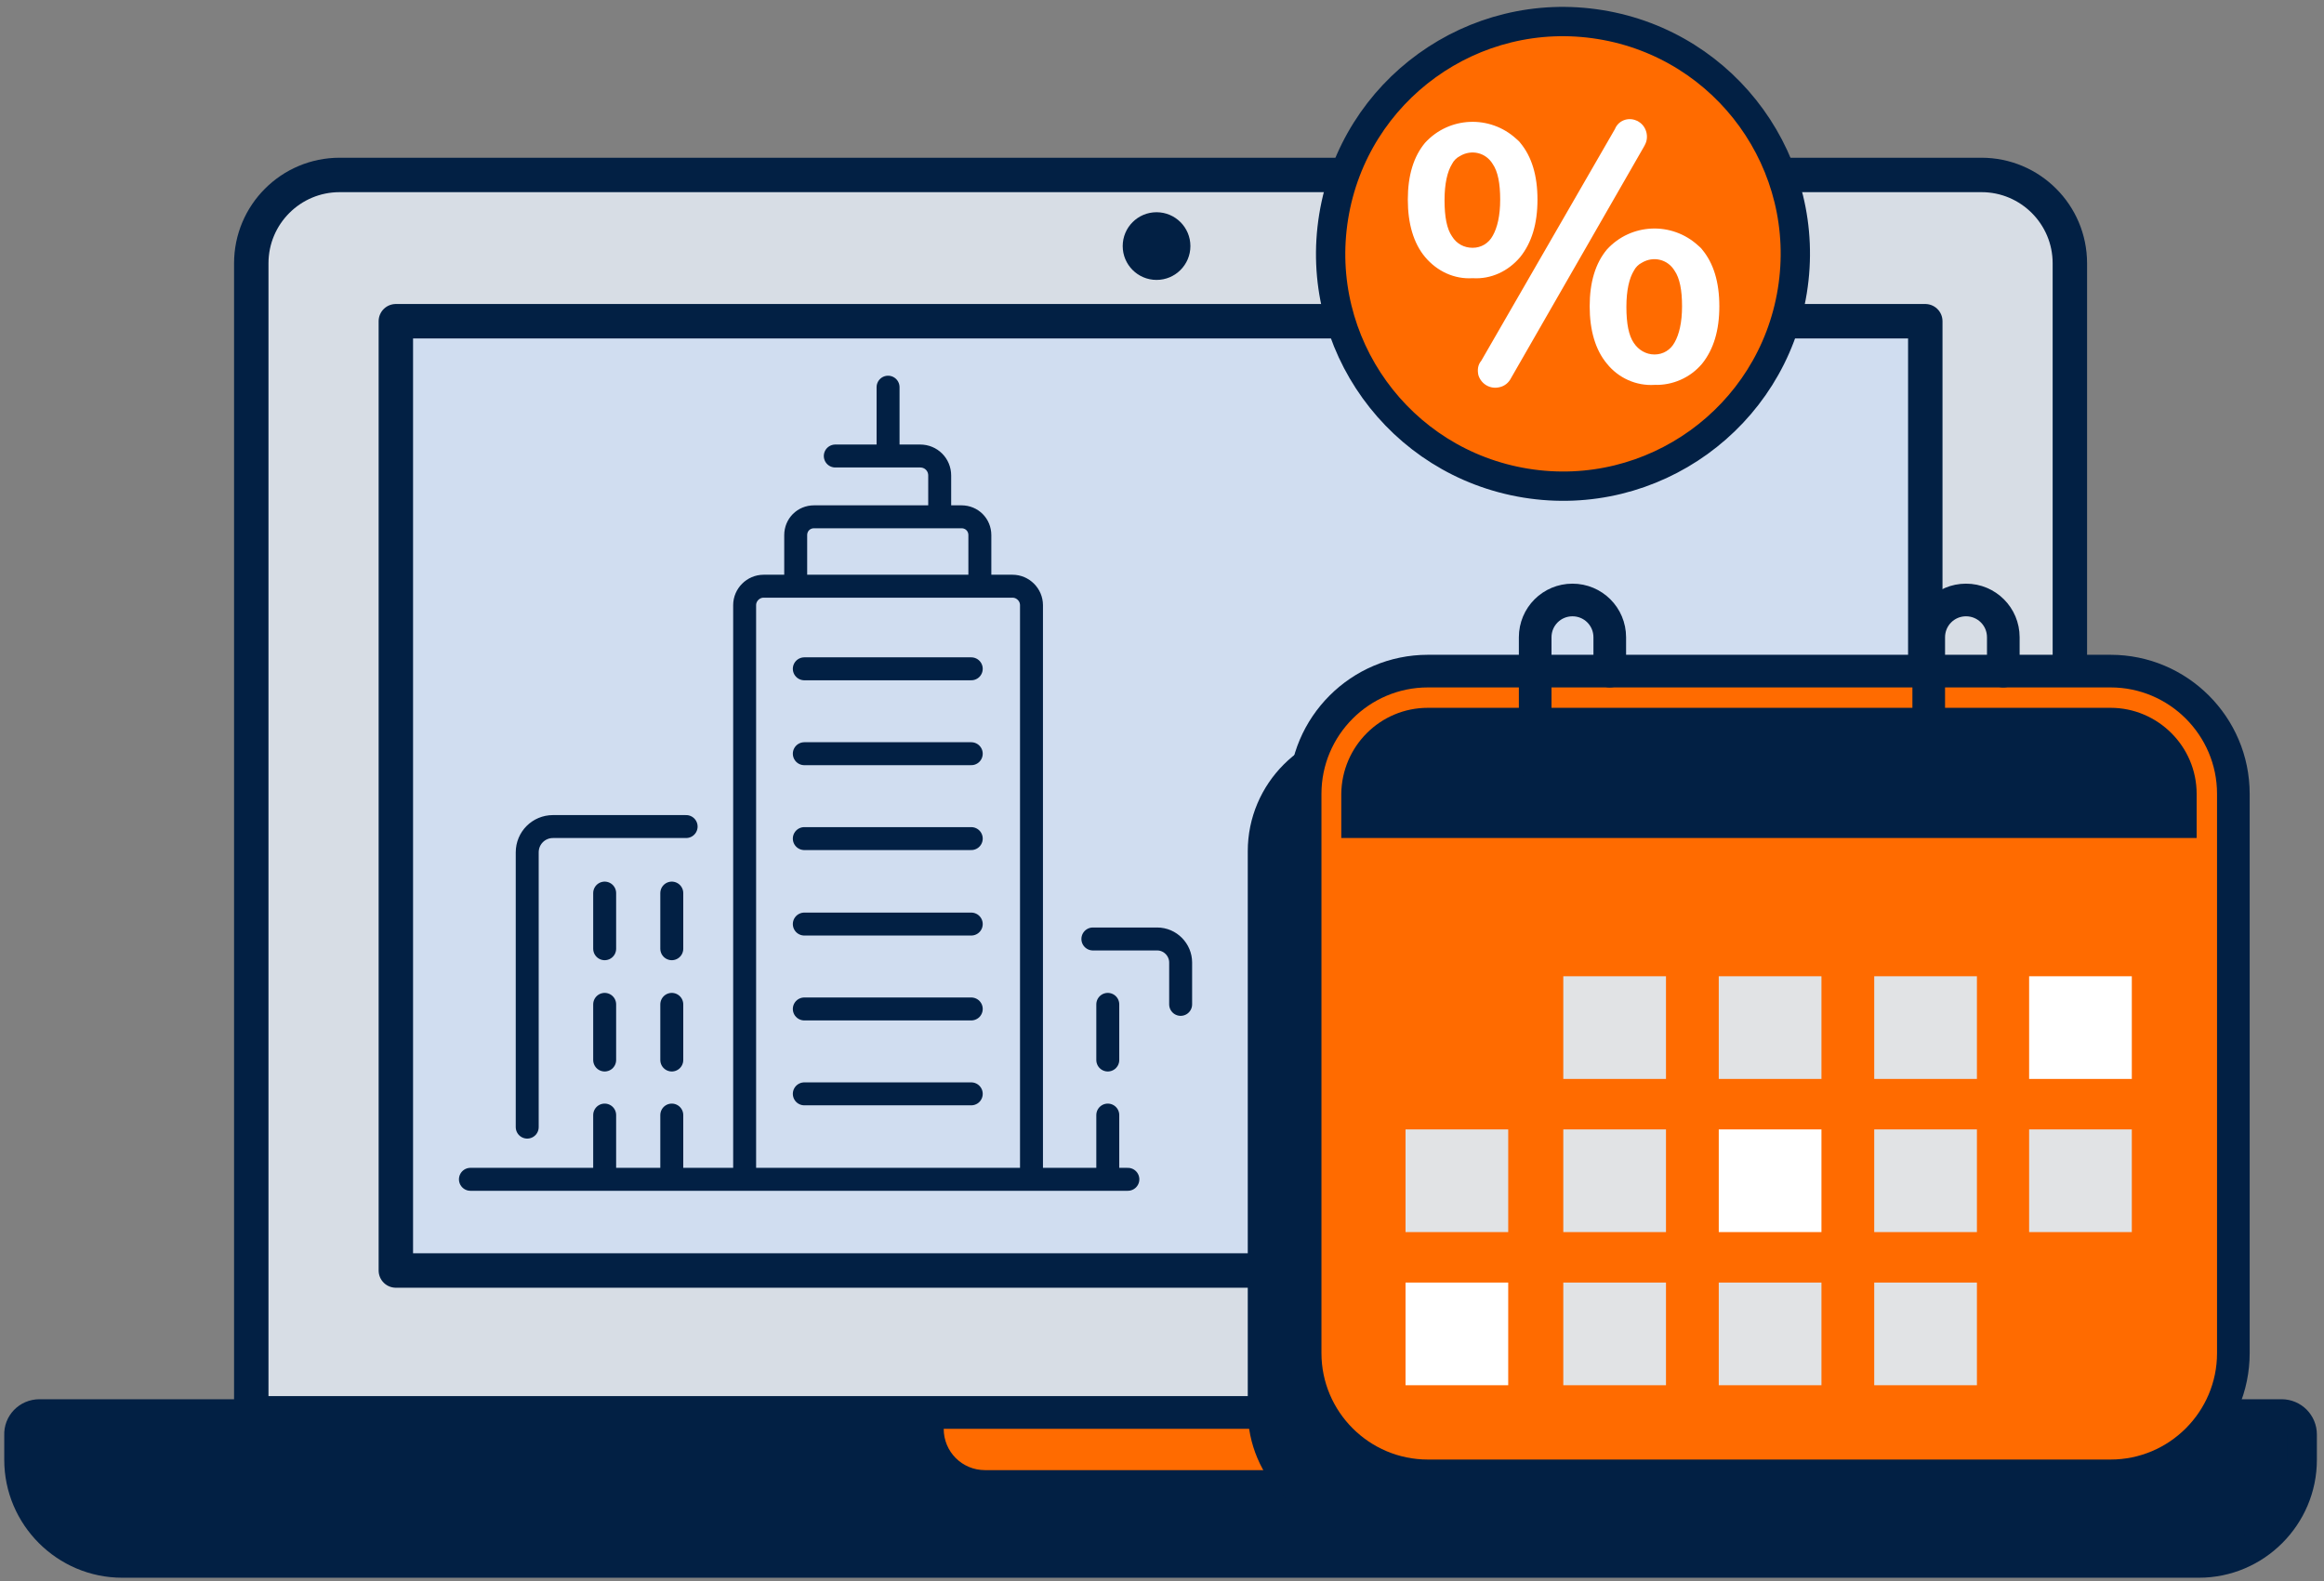
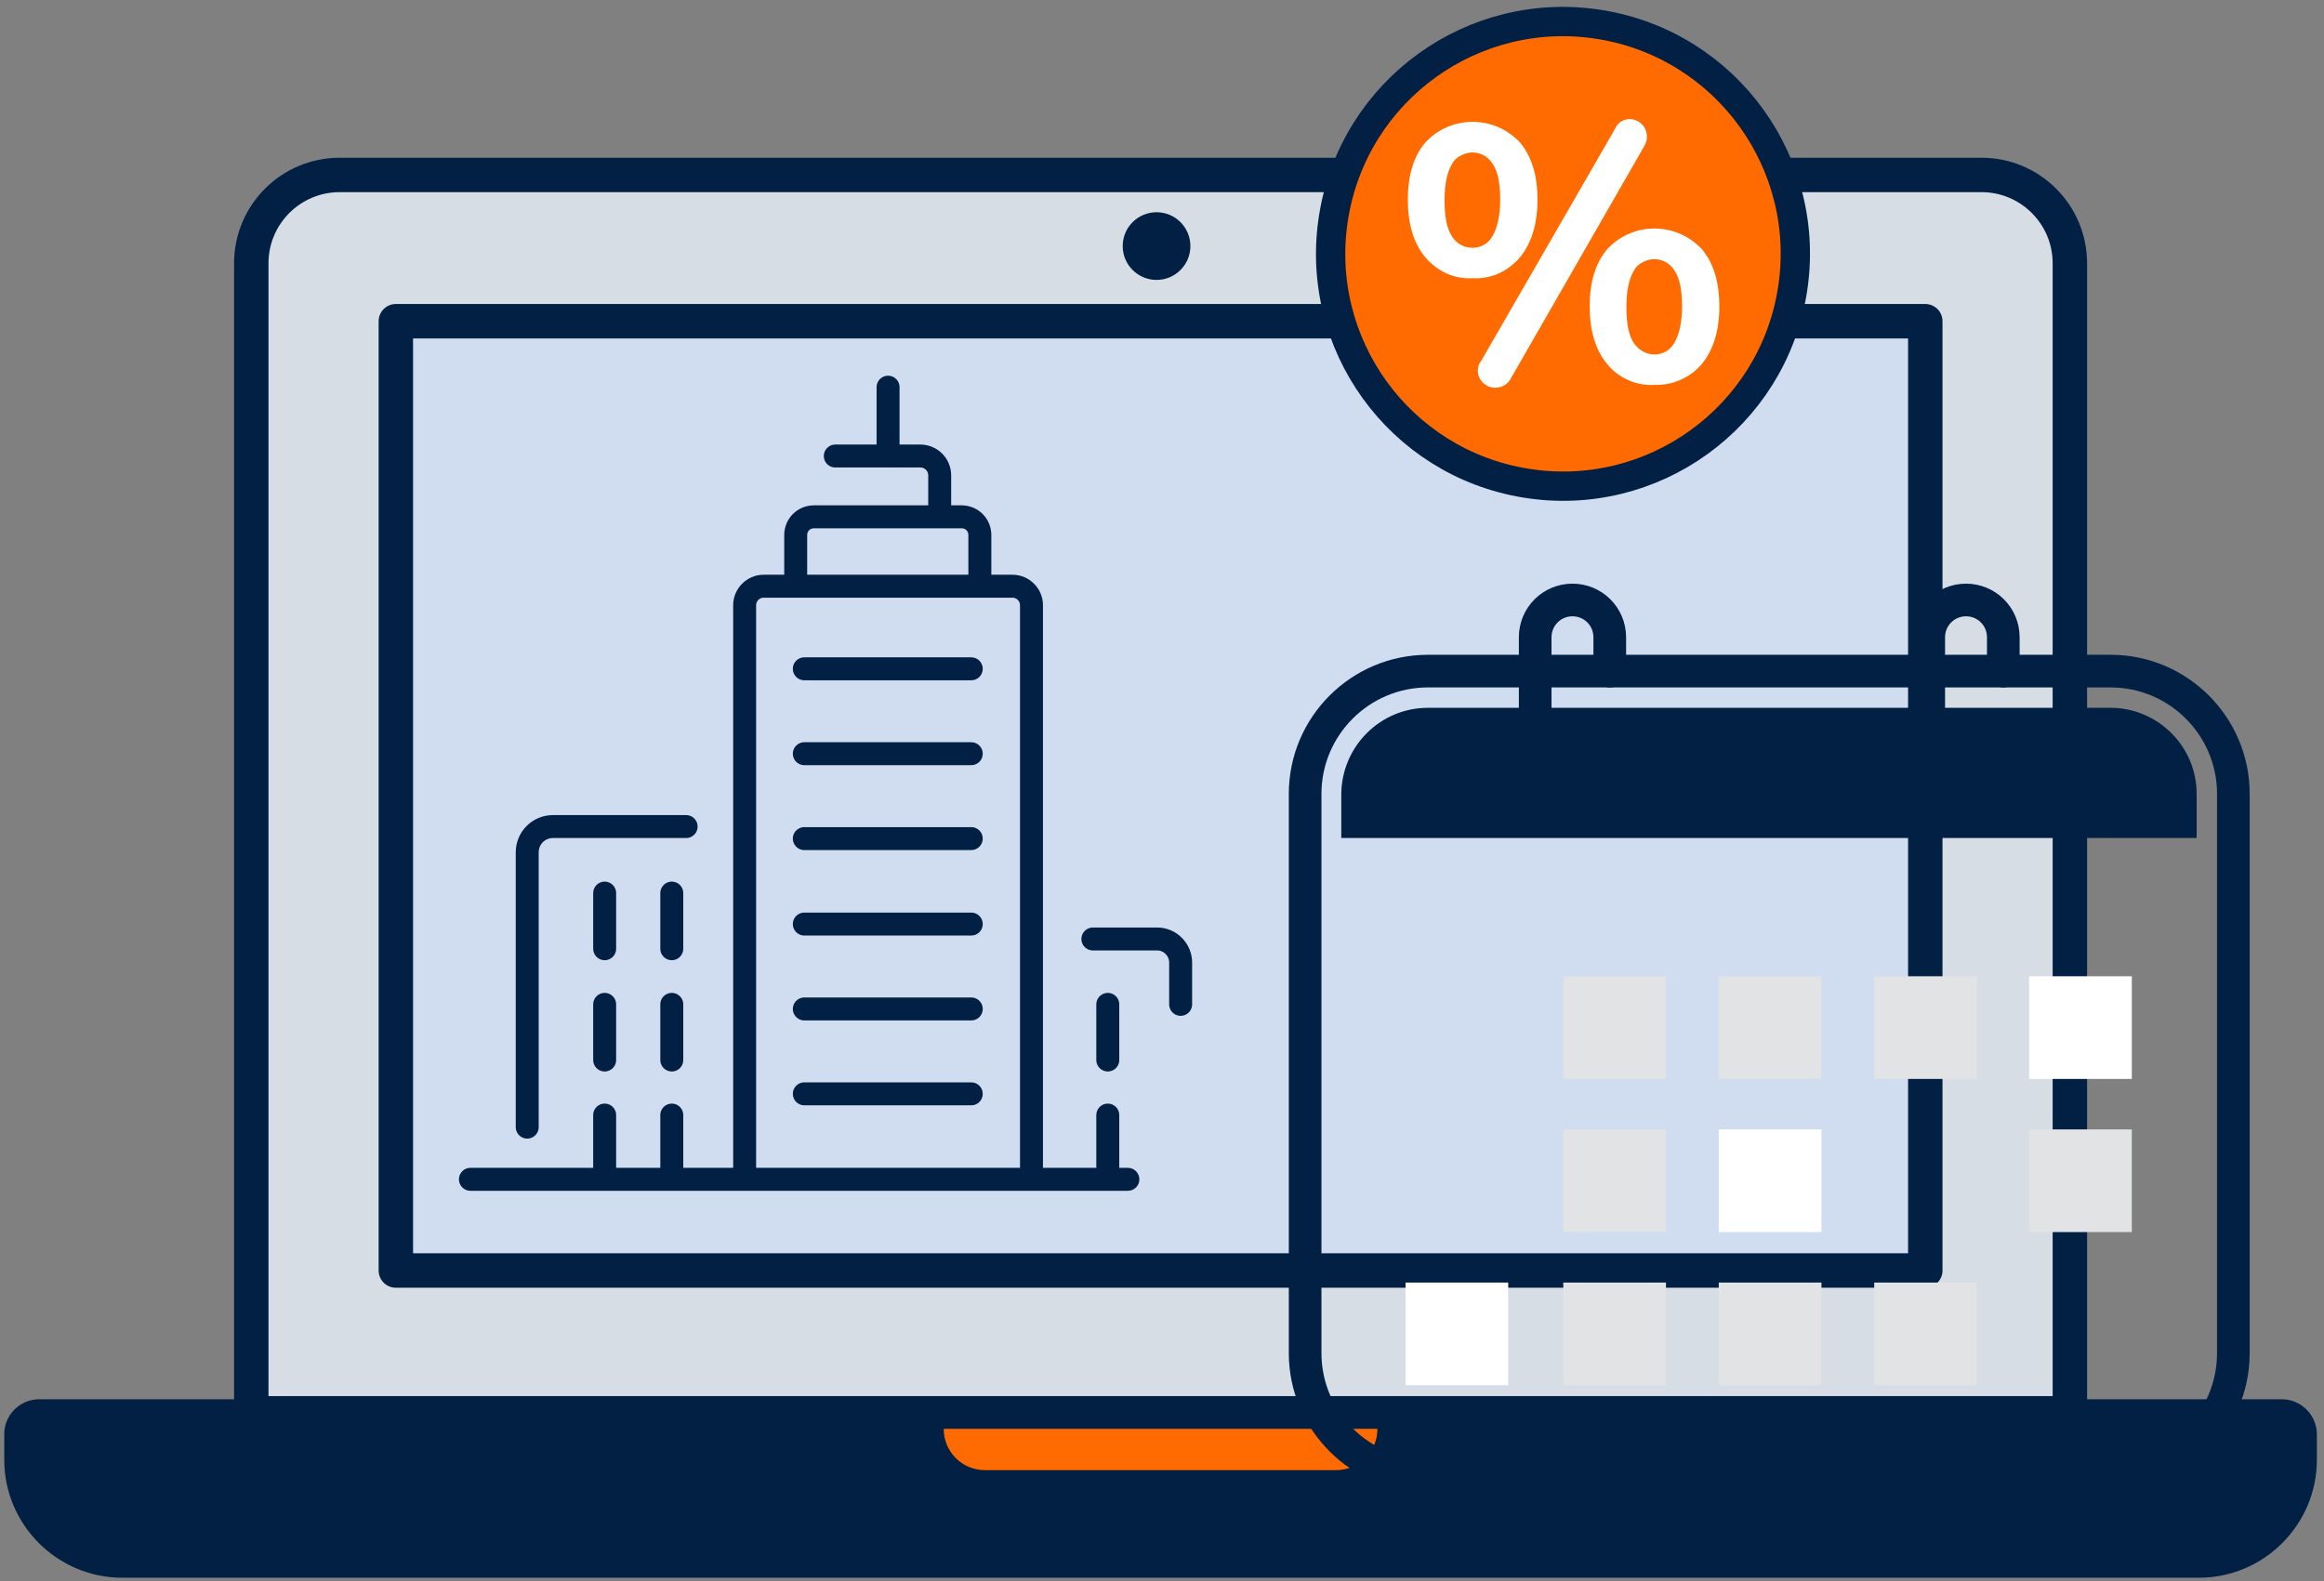
<svg xmlns="http://www.w3.org/2000/svg" version="1.1" id="Capa_1" x="0px" y="0px" viewBox="0 0 405.1 275.7" style="enable-background:new 0 0 405.1 275.7;" xml:space="preserve">
  <rect x="0" y="0" width="405.1" height="275.7" fill="#808080" stroke="none" />
  <style type="text/css">
	.st0{fill:#D7DDE5;}
	.st1{fill:none;stroke:#022044;stroke-width:6;stroke-linecap:round;stroke-linejoin:round;}
	.st2{fill:#D0DDF0;}
	.st3{fill:#022044;}
	.st4{fill:none;stroke:#022044;stroke-width:5.12;stroke-linecap:round;stroke-linejoin:round;}
	.st5{fill:#FF6B00;}
	.st6{fill:none;stroke:#022044;stroke-width:4;stroke-linecap:round;stroke-linejoin:round;}
	.st7{fill:#E1E3E5;}
	.st8{fill:#FFFFFF;}
	.st9{fill:none;stroke:#022044;stroke-width:5.69;stroke-linecap:round;stroke-linejoin:round;}
	.st10{fill:none;stroke:#022044;stroke-width:5.11;stroke-linecap:round;stroke-linejoin:round;}
</style>
  <path class="st0" d="M59.2,30.5h286.2c8.5,0,15.4,6.9,15.4,15.4v200.5h-317V45.9C43.8,37.4,50.7,30.5,59.2,30.5  C59.2,30.5,59.2,30.5,59.2,30.5z" />
  <path class="st1" d="M59.2,30.5h286.2c8.5,0,15.4,6.9,15.4,15.4v200.5h-317V45.9C43.8,37.4,50.7,30.5,59.2,30.5  C59.2,30.5,59.2,30.5,59.2,30.5z" />
  <rect x="69" y="56" class="st2" width="266.6" height="165.5" />
  <rect x="69" y="56" class="st1" width="266.6" height="165.5" />
  <path class="st3" d="M6.9,246.5h390.8c2,0,3.6,1.6,3.6,3.6l0,0v4.4c0,9.9-8.1,18-18,18h-362c-9.9,0-18-8.1-18-18v-4.3  C3.2,248.2,4.8,246.5,6.9,246.5C6.8,246.5,6.8,246.5,6.9,246.5z" />
  <path class="st3" d="M383.3,264.3h-362c-8.9,0-16.5-6.6-17.8-15.4c-0.1,0.4-0.2,0.8-0.2,1.2v4.4c0,9.9,8.1,18,18,18h362  c9.9,0,18-8.1,18-18v-4.3c0-0.4-0.1-0.8-0.2-1.2C399.8,257.8,392.2,264.3,383.3,264.3z" />
  <path class="st4" d="M6.9,246.5h390.8c2,0,3.6,1.6,3.6,3.6l0,0v4.4c0,9.9-8.1,18-18,18h-362c-9.9,0-18-8.1-18-18v-4.3  C3.2,248.2,4.8,246.5,6.9,246.5C6.8,246.5,6.8,246.5,6.9,246.5z" />
  <path class="st5" d="M164.5,249.1h75.6c0,4-3.2,7.2-7.2,7.2c0,0,0,0,0,0h-61.2C167.7,256.3,164.5,253.1,164.5,249.1  C164.5,249.1,164.5,249.1,164.5,249.1z" />
  <circle class="st3" cx="201.6" cy="42.9" r="5.9" />
  <line class="st6" x1="82" y1="205.6" x2="196.6" y2="205.6" />
  <line class="st6" x1="140.2" y1="116.6" x2="169.3" y2="116.6" />
  <line class="st6" x1="140.2" y1="131.4" x2="169.3" y2="131.4" />
  <line class="st6" x1="140.2" y1="146.2" x2="169.3" y2="146.2" />
  <line class="st6" x1="140.2" y1="175.9" x2="169.3" y2="175.9" />
  <line class="st6" x1="140.2" y1="190.7" x2="169.3" y2="190.7" />
  <line class="st6" x1="140.2" y1="161.1" x2="169.3" y2="161.1" />
  <line class="st6" x1="154.8" y1="67.5" x2="154.8" y2="79.1" />
  <path class="st6" d="M129.8,205.3v-99.8c0-1.8,1.5-3.3,3.3-3.3l0,0h43.4c1.8,0,3.3,1.5,3.3,3.3v99.7" />
  <path class="st6" d="M138.7,101.9v-8.6c0-1.8,1.4-3.2,3.2-3.2h0h25.7c1.8,0,3.2,1.4,3.2,3.2v8.6" />
  <path class="st6" d="M145.6,79.5h14.8c1.9,0,3.4,1.5,3.4,3.4l0,0v6.9" />
  <path class="st6" d="M91.9,196.5v-47.9c0-2.5,2-4.5,4.5-4.5h23.2" />
  <line class="st6" x1="117.1" y1="175.1" x2="117.1" y2="184.8" />
  <line class="st6" x1="105.4" y1="175.1" x2="105.4" y2="184.8" />
  <line class="st6" x1="117.1" y1="155.7" x2="117.1" y2="165.4" />
  <line class="st6" x1="105.4" y1="155.7" x2="105.4" y2="165.4" />
  <line class="st6" x1="117.1" y1="194.4" x2="117.1" y2="205.1" />
  <line class="st6" x1="105.4" y1="194.4" x2="105.4" y2="205.1" />
  <path class="st6" d="M205.8,175.1v-7.3c0-2.2-1.8-4.1-4.1-4.1h0h-11.2" />
  <line class="st6" x1="193.1" y1="175.1" x2="193.1" y2="184.8" />
  <line class="st6" x1="193.1" y1="194.4" x2="193.1" y2="205.1" />
-   <path class="st3" d="M238.9,127h119c11.8,0,21.4,9.6,21.4,21.4v97.5c0,11.8-9.6,21.4-21.4,21.4h-119c-11.8,0-21.4-9.6-21.4-21.4  v-97.5C217.5,136.6,227.1,127,238.9,127z" />
-   <path class="st5" d="M248.9,117h119c11.8,0,21.4,9.6,21.4,21.4v97.5c0,11.8-9.6,21.4-21.4,21.4h-119c-11.8,0-21.4-9.6-21.4-21.4  v-97.5C227.5,126.6,237.1,117,248.9,117z" />
  <path class="st3" d="M233.8,146.1h149.1v-7.7c0-8.3-6.8-15-15-15h-119c-8.3,0-15,6.7-15.1,15L233.8,146.1z" />
  <rect x="272.5" y="170.2" class="st7" width="17.9" height="17.9" />
  <rect x="299.6" y="170.2" class="st7" width="17.9" height="17.9" />
  <rect x="326.7" y="170.2" class="st7" width="17.9" height="17.9" />
  <rect x="353.7" y="170.2" class="st8" width="17.9" height="17.9" />
  <rect x="272.5" y="196.9" class="st7" width="17.9" height="17.9" />
  <rect x="299.6" y="196.9" class="st8" width="17.9" height="17.9" />
-   <rect x="326.7" y="196.9" class="st7" width="17.9" height="17.9" />
  <rect x="353.7" y="196.9" class="st7" width="17.9" height="17.9" />
  <rect x="272.5" y="223.6" class="st7" width="17.9" height="17.9" />
-   <rect x="245" y="196.9" class="st7" width="17.9" height="17.9" />
  <rect x="245" y="223.6" class="st8" width="17.9" height="17.9" />
  <rect x="299.6" y="223.6" class="st7" width="17.9" height="17.9" />
  <rect x="326.7" y="223.6" class="st7" width="17.9" height="17.9" />
  <path class="st9" d="M274.1,138.3c-3.6,0-6.5-2.9-6.5-6.5l0,0v-20.7c0-3.6,2.9-6.5,6.5-6.5l0,0l0,0c3.6,0,6.5,2.9,6.5,6.5l0,0v5.9" />
  <path class="st9" d="M342.7,138.3c-3.6,0-6.5-2.9-6.5-6.5l0,0v-20.7c0-3.6,2.9-6.5,6.5-6.5l0,0l0,0c3.6,0,6.5,2.9,6.5,6.5l0,0v5.9" />
  <path class="st9" d="M248.9,117h119c11.8,0,21.4,9.6,21.4,21.4v97.5c0,11.8-9.6,21.4-21.4,21.4h-119c-11.8,0-21.4-9.6-21.4-21.4  v-97.5C227.5,126.6,237.1,117,248.9,117z" />
  <ellipse transform="matrix(0.16 -0.987 0.987 0.16 185.221 306.143)" class="st5" cx="272.5" cy="44.2" rx="40.5" ry="40.5" />
  <ellipse transform="matrix(0.16 -0.987 0.987 0.16 185.221 306.143)" class="st10" cx="272.5" cy="44.2" rx="40.5" ry="40.5" />
  <path class="st8" d="M256.7,48.5c-3.2,0.2-6.2-1.2-8.3-3.7c-2-2.4-3-5.8-3-10c0-4.2,1-7.5,3-9.9c4.2-4.6,11.3-4.9,15.9-0.7  c0.2,0.2,0.5,0.4,0.7,0.7c2,2.4,3,5.7,3,9.9c0,4.2-1,7.5-3,10C262.9,47.3,259.9,48.7,256.7,48.5z M256.7,43.2c1.5,0,2.8-0.8,3.5-2.1  c0.8-1.4,1.3-3.5,1.3-6.3s-0.4-4.9-1.3-6.2c-1.2-2-3.7-2.6-5.7-1.4c-0.6,0.3-1.1,0.8-1.4,1.4c-0.8,1.3-1.3,3.4-1.3,6.3  s0.4,5,1.3,6.3C253.9,42.5,255.2,43.2,256.7,43.2z M263.4,65.9c-0.4,0.8-1.1,1.4-2,1.6c-1.6,0.4-3.2-0.5-3.7-2.1  c-0.2-0.9-0.1-1.8,0.5-2.5l23.3-40.4c0.6-1.5,2.3-2.1,3.7-1.5c0.2,0.1,0.3,0.1,0.4,0.2c1.4,0.8,1.9,2.7,1.1,4.1  c0,0.1-0.1,0.1-0.1,0.2L263.4,65.9z M288.4,67.1c-3.2,0.2-6.3-1.2-8.3-3.7c-2-2.4-3-5.8-3-10s1-7.5,3-9.9c4.2-4.6,11.3-4.9,15.9-0.7  c0.2,0.2,0.5,0.4,0.7,0.7c2,2.4,3,5.7,3,9.9s-1,7.5-3,10C294.6,65.9,291.5,67.2,288.4,67.1z M288.4,61.8c1.5,0,2.8-0.8,3.5-2.1  c0.8-1.4,1.3-3.5,1.3-6.3s-0.4-4.9-1.3-6.2c-1.2-2-3.7-2.6-5.7-1.4c-0.6,0.3-1.1,0.8-1.4,1.4c-0.8,1.3-1.3,3.4-1.3,6.3  s0.4,5,1.3,6.3C285.6,61,286.9,61.8,288.4,61.8z" />
</svg>